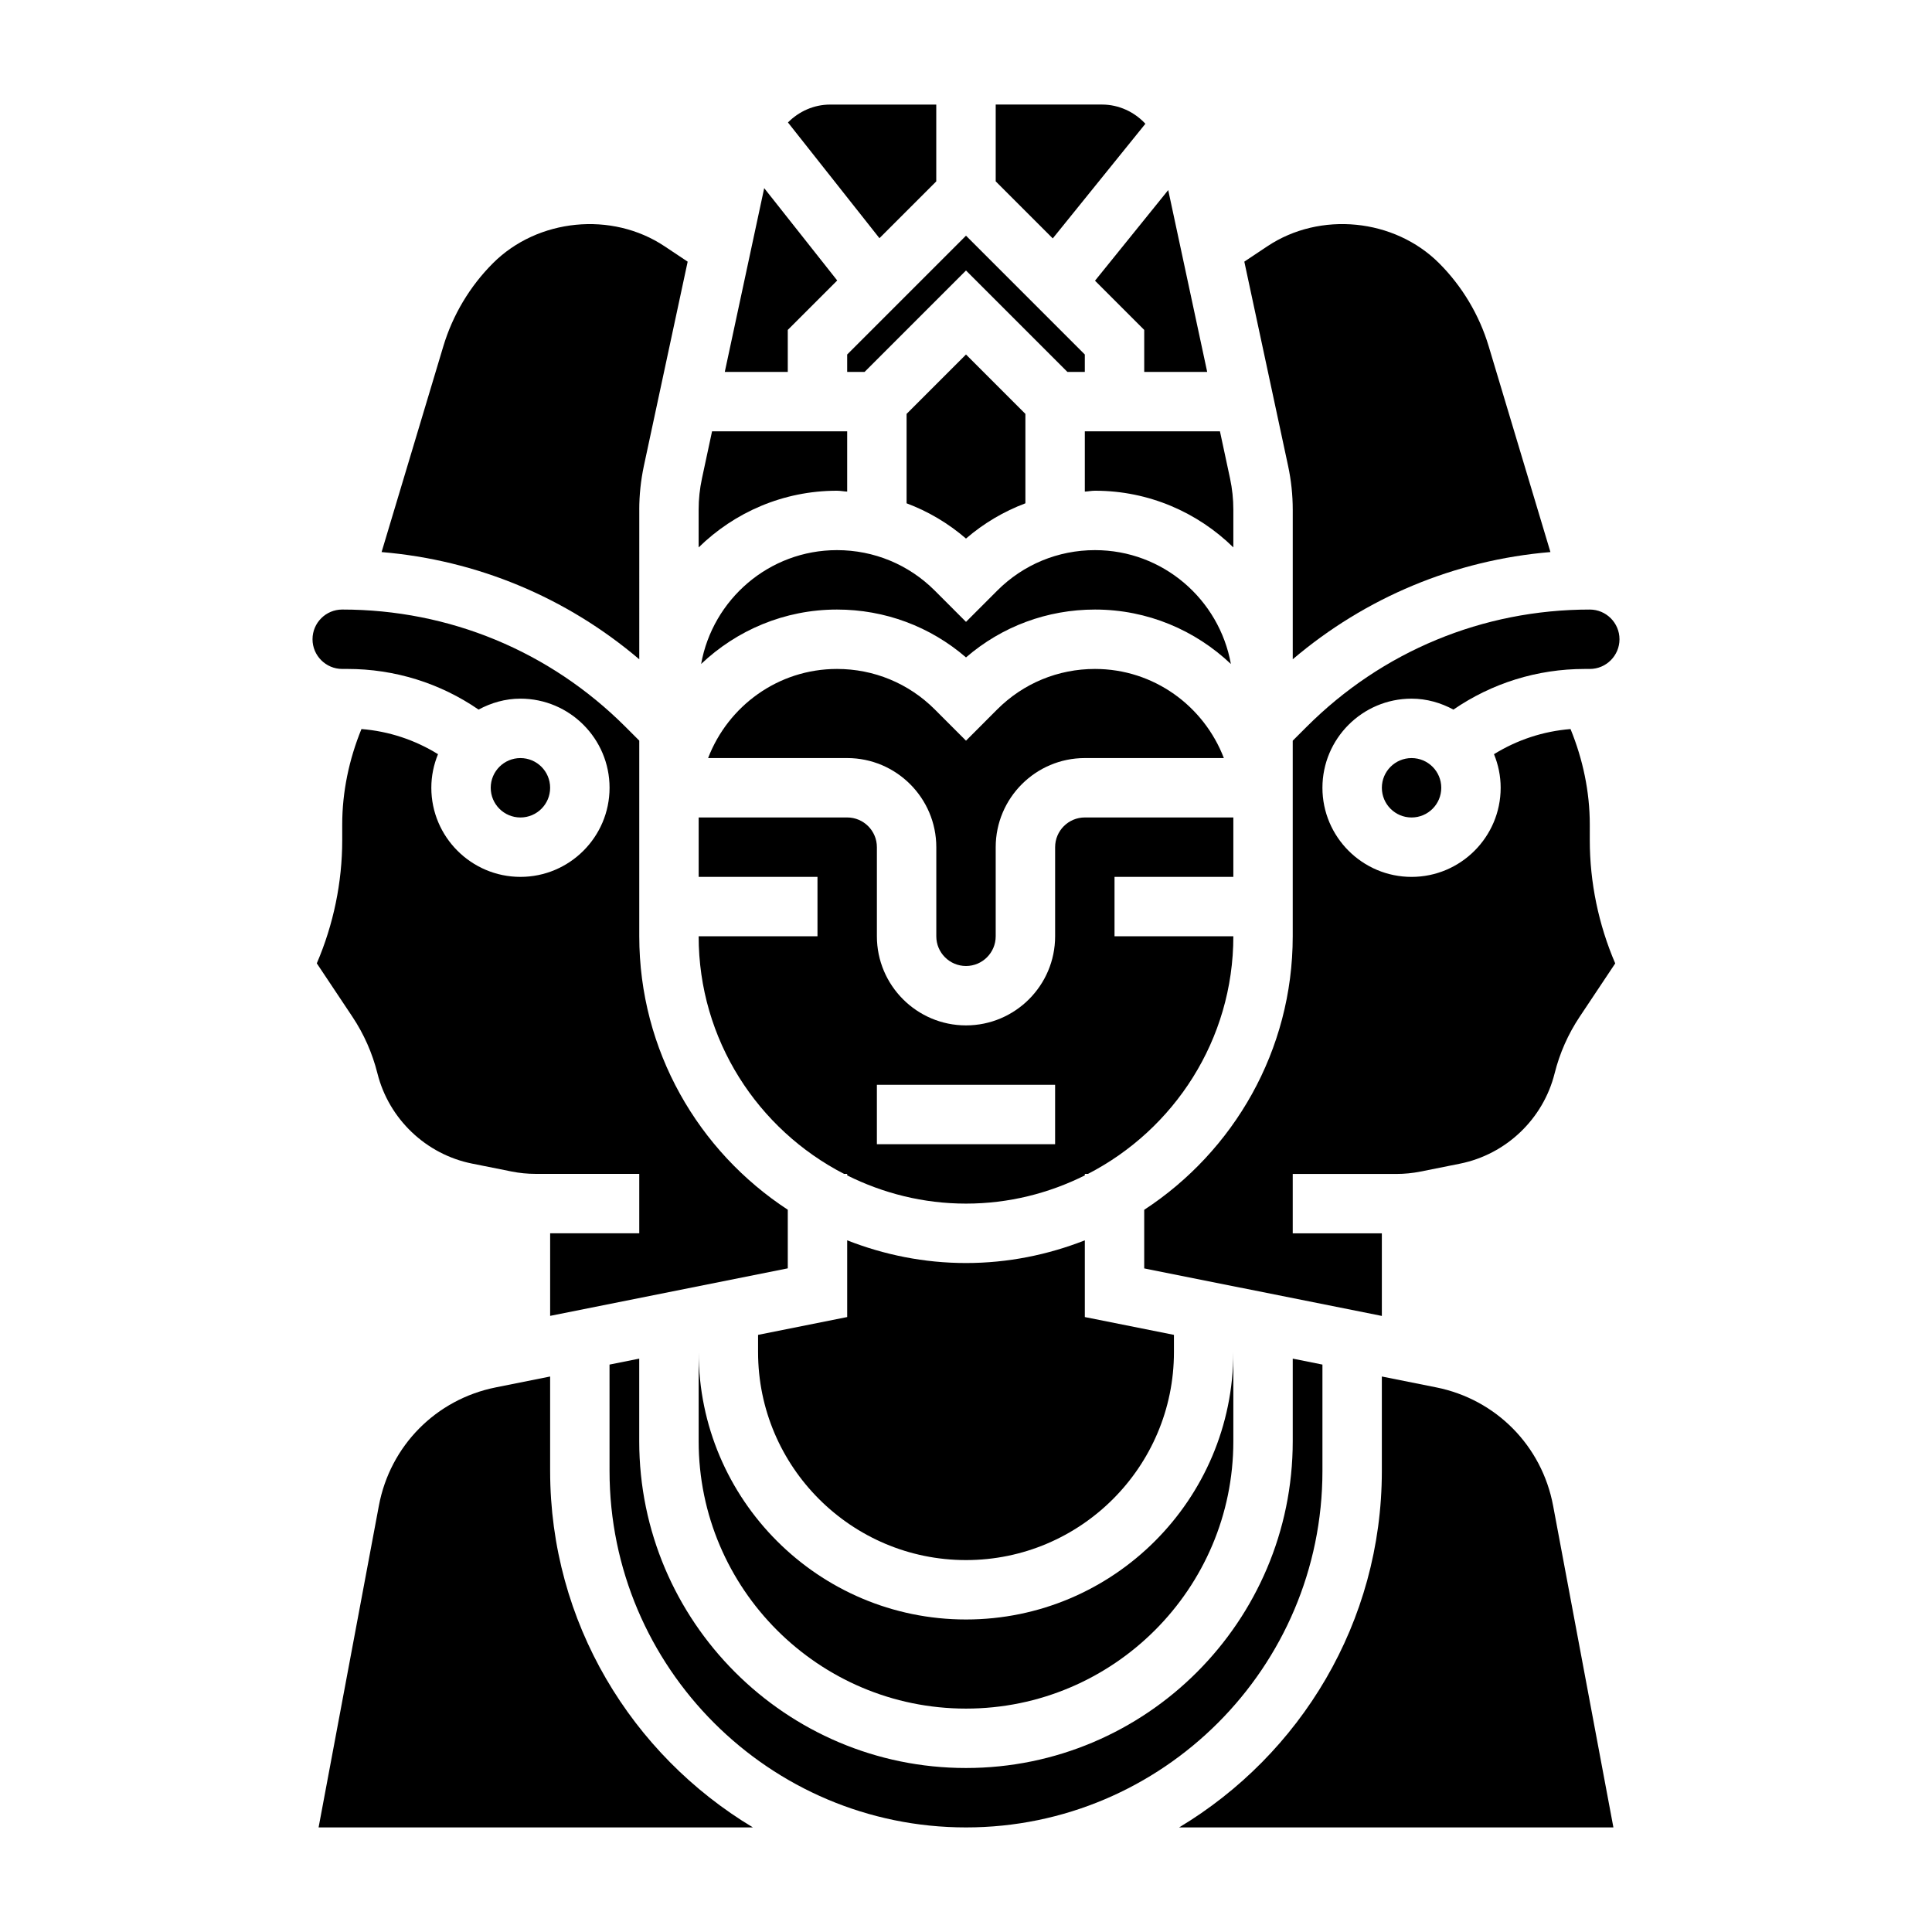
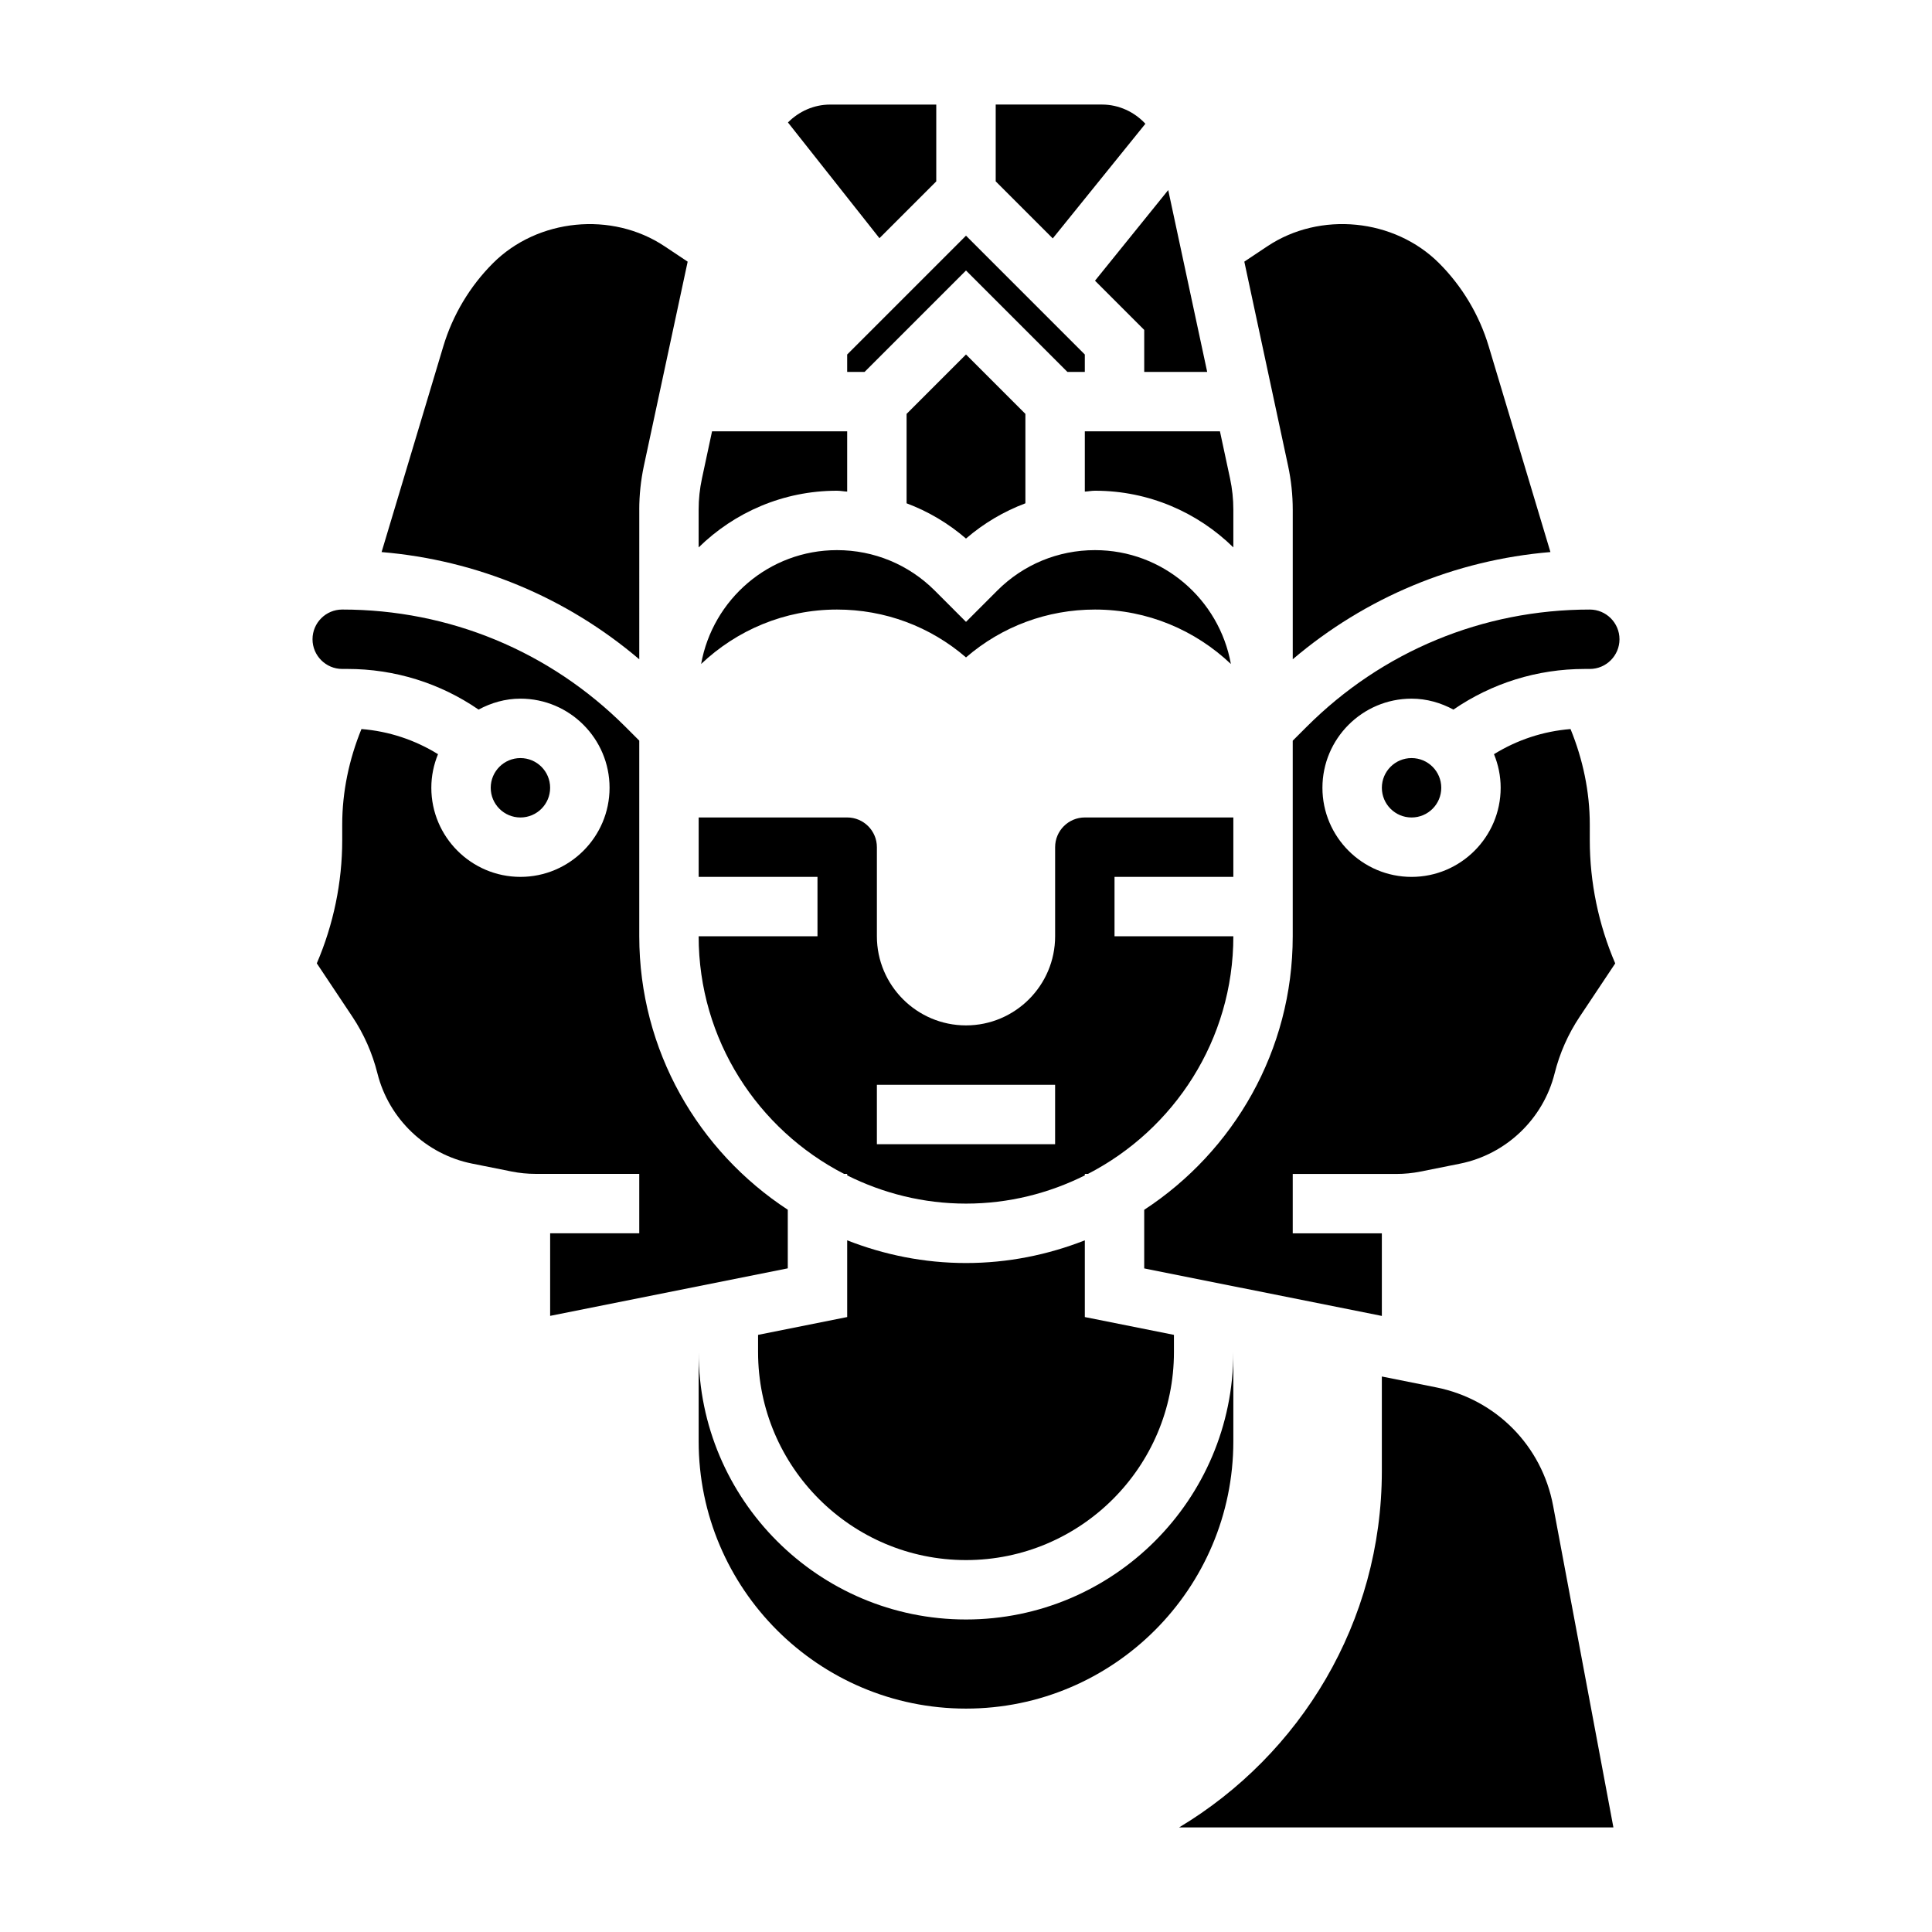
<svg xmlns="http://www.w3.org/2000/svg" fill="#000000" width="800px" height="800px" version="1.1" viewBox="144 144 512 512">
  <g>
    <path d="m447.54 176.8c-2.914-3.144-7.039-5.094-11.527-5.094h-28.141v20.355l15.121 15.121z" />
    <path d="m447.23 231.43v11.133h16.688l-10.328-48.191-19.402 24.016z" />
    <path d="m392.12 192.07v-20.355h-28.141c-4.305 0-8.273 1.82-11.164 4.738l24.246 30.668z" />
-     <path d="m352.77 231.43 13.102-13.098-19.352-24.473-10.445 48.703h16.695z" />
    <path d="m434.19 289.79c-9.785 0-18.996 3.809-25.922 10.738l-8.266 8.273-8.273-8.281c-6.922-6.918-16.133-10.73-25.918-10.73-17.996 0-32.93 13.051-36.008 30.172 9.402-8.918 22.059-14.426 36.008-14.426 12.676 0 24.68 4.481 34.188 12.684 9.52-8.215 21.508-12.684 34.191-12.684 13.949 0 26.609 5.512 36.008 14.43-3.086-17.121-18.012-30.176-36.008-30.176z" />
    <path d="m431.49 274.28c0.906-0.047 1.785-0.234 2.699-0.234 14.266 0 27.207 5.746 36.66 15.02v-10.02c0-2.754-0.293-5.535-0.875-8.258l-2.676-12.488h-35.809z" />
    <path d="m415.74 277.38v-23.695l-15.742-15.742-15.742 15.742v23.695c5.707 2.141 11.035 5.281 15.742 9.344 4.715-4.062 10.035-7.195 15.742-9.344z" />
    <path d="m486.59 279.05v39.66c19.34-16.43 43.004-26.285 68.289-28.41l-16.359-54.531c-2.481-8.281-7.031-15.902-13.145-22.02-11.863-11.855-31.527-13.793-45.477-4.504l-6.141 4.094 11.609 54.16c0.812 3.812 1.223 7.691 1.223 11.551z" />
-     <path d="m400 400c4.344 0 7.871-3.535 7.871-7.871v-23.617c0-13.02 10.598-23.617 23.617-23.617h36.848c-5.281-13.77-18.547-23.617-34.156-23.617-9.785 0-18.996 3.809-25.922 10.738l-8.258 8.273-8.273-8.281c-6.922-6.918-16.133-10.73-25.918-10.73-15.609 0-28.875 9.848-34.156 23.617h36.859c13.02 0 23.617 10.598 23.617 23.617v23.617c-0.004 4.336 3.523 7.871 7.871 7.871z" />
    <path d="m368.51 274.28v-15.98h-35.809l-2.676 12.5c-0.586 2.719-0.879 5.496-0.879 8.254v10.02c9.465-9.281 22.398-15.027 36.66-15.027 0.914 0 1.797 0.188 2.703 0.234z" />
    <path d="m368.51 242.56h4.613l26.875-26.875 26.875 26.875h4.613v-4.613l-31.488-31.488-31.488 31.488z" />
-     <path d="m494.46 533.82v-28.191l-7.871-1.574v21.891c0 47.742-38.848 86.594-86.594 86.594-47.742 0-86.594-38.848-86.594-86.594v-21.891l-7.871 1.574 0.004 28.191c0 52.09 42.375 94.465 94.465 94.465 52.086 0 94.461-42.379 94.461-94.465z" />
-     <path d="m289.79 533.82v-25.031l-14.406 2.883c-15.84 3.164-28 15.477-30.977 31.348l-15.977 85.266h115.1c-32.129-19.281-53.738-54.352-53.738-94.465z" />
    <path d="m524.61 511.67-14.406-2.883v25.035c0 40.117-21.609 75.188-53.734 94.465h115.1l-15.98-85.27c-2.977-15.879-15.141-28.184-30.977-31.348z" />
    <path d="m565.31 362.5c0-8.652-1.82-17.27-5.102-25.293-7.266 0.582-14.168 2.875-20.285 6.66 1.125 2.746 1.77 5.746 1.77 8.902 0 13.02-10.598 23.617-23.617 23.617s-23.617-10.598-23.617-23.617 10.598-23.617 23.617-23.617c4.031 0 7.777 1.109 11.098 2.898 10.164-6.981 22.18-10.77 34.781-10.77h1.355c4.344 0 7.871-3.535 7.871-7.871s-3.527-7.871-7.871-7.871c-28.363 0-55.016 11.043-75.059 31.094l-3.664 3.66v51.836c0 30.324-15.695 57.008-39.359 72.484v15.531l62.977 12.594v-21.887h-23.617v-15.742h27.496c2.133 0 4.266-0.211 6.359-0.629l10.461-2.094c12.211-2.449 22.059-11.832 25.082-23.906 1.348-5.383 3.582-10.43 6.644-15.027l9.422-14.137c-4.422-10.289-6.742-21.48-6.742-32.66z" />
    <path d="m525.95 352.77c0 4.348-3.523 7.871-7.871 7.871s-7.871-3.523-7.871-7.871 3.523-7.871 7.871-7.871 7.871 3.523 7.871 7.871" />
    <path d="m289.79 352.77c0 4.348-3.523 7.871-7.871 7.871-4.348 0-7.871-3.523-7.871-7.871s3.523-7.871 7.871-7.871c4.348 0 7.871 3.523 7.871 7.871" />
    <path d="m400 573.18c-39.07 0-70.848-31.781-70.848-70.848v23.617c0 39.07 31.781 70.848 70.848 70.848 39.07 0 70.848-31.781 70.848-70.848v-23.617c0 39.066-31.781 70.848-70.848 70.848z" />
    <path d="m431.49 472.7c-9.777 3.836-20.375 6.016-31.488 6.016-11.117 0-21.711-2.18-31.488-6.016v20.332l-23.617 4.723v4.578c0 30.379 24.727 55.105 55.105 55.105s55.105-24.727 55.105-55.105v-4.574l-23.617-4.723z" />
    <path d="m329.15 392.12c0 27.426 15.688 51.207 38.535 62.977h0.828v0.395c9.5 4.738 20.168 7.477 31.488 7.477s21.988-2.731 31.488-7.477v-0.395h0.828c22.84-11.766 38.531-35.551 38.531-62.977h-31.488v-15.742h31.488v-15.742h-39.359c-4.344 0-7.871 3.535-7.871 7.871v23.617c0 13.02-10.598 23.617-23.617 23.617s-23.617-10.598-23.617-23.617v-23.617c0-4.336-3.527-7.871-7.871-7.871h-39.359v15.742h31.488v15.742zm47.234 39.363h47.23v15.742h-47.23z" />
    <path d="m313.41 279.05c0-3.856 0.41-7.738 1.211-11.531l11.617-54.176-6.133-4.086c-13.957-9.297-33.621-7.359-45.477 4.504-6.117 6.117-10.66 13.738-13.145 22.012l-16.359 54.531c25.285 2.133 48.949 11.98 68.289 28.418l0.004-39.672z" />
    <path d="m239.79 337.2c-3.281 8.023-5.098 16.641-5.098 25.293v4.156c0 11.172-2.32 22.371-6.738 32.645l9.422 14.137c3.062 4.598 5.297 9.652 6.644 15.02 3.023 12.082 12.871 21.477 25.082 23.914l10.461 2.094c2.094 0.418 4.227 0.629 6.359 0.629l27.488 0.004v15.742h-23.617v21.883l62.977-12.594v-15.531c-23.664-15.477-39.359-42.164-39.359-72.484v-51.836l-3.66-3.66c-20.043-20.035-46.695-31.078-75.059-31.078-4.344 0-7.871 3.535-7.871 7.871s3.527 7.871 7.871 7.871h1.355c12.609 0 24.617 3.785 34.777 10.77 3.32-1.785 7.066-2.898 11.098-2.898 13.02 0 23.617 10.598 23.617 23.617s-10.598 23.617-23.617 23.617-23.617-10.598-23.617-23.617c0-3.156 0.645-6.148 1.77-8.902-6.113-3.777-13.016-6.078-20.285-6.66z" />
  </g>
</svg>